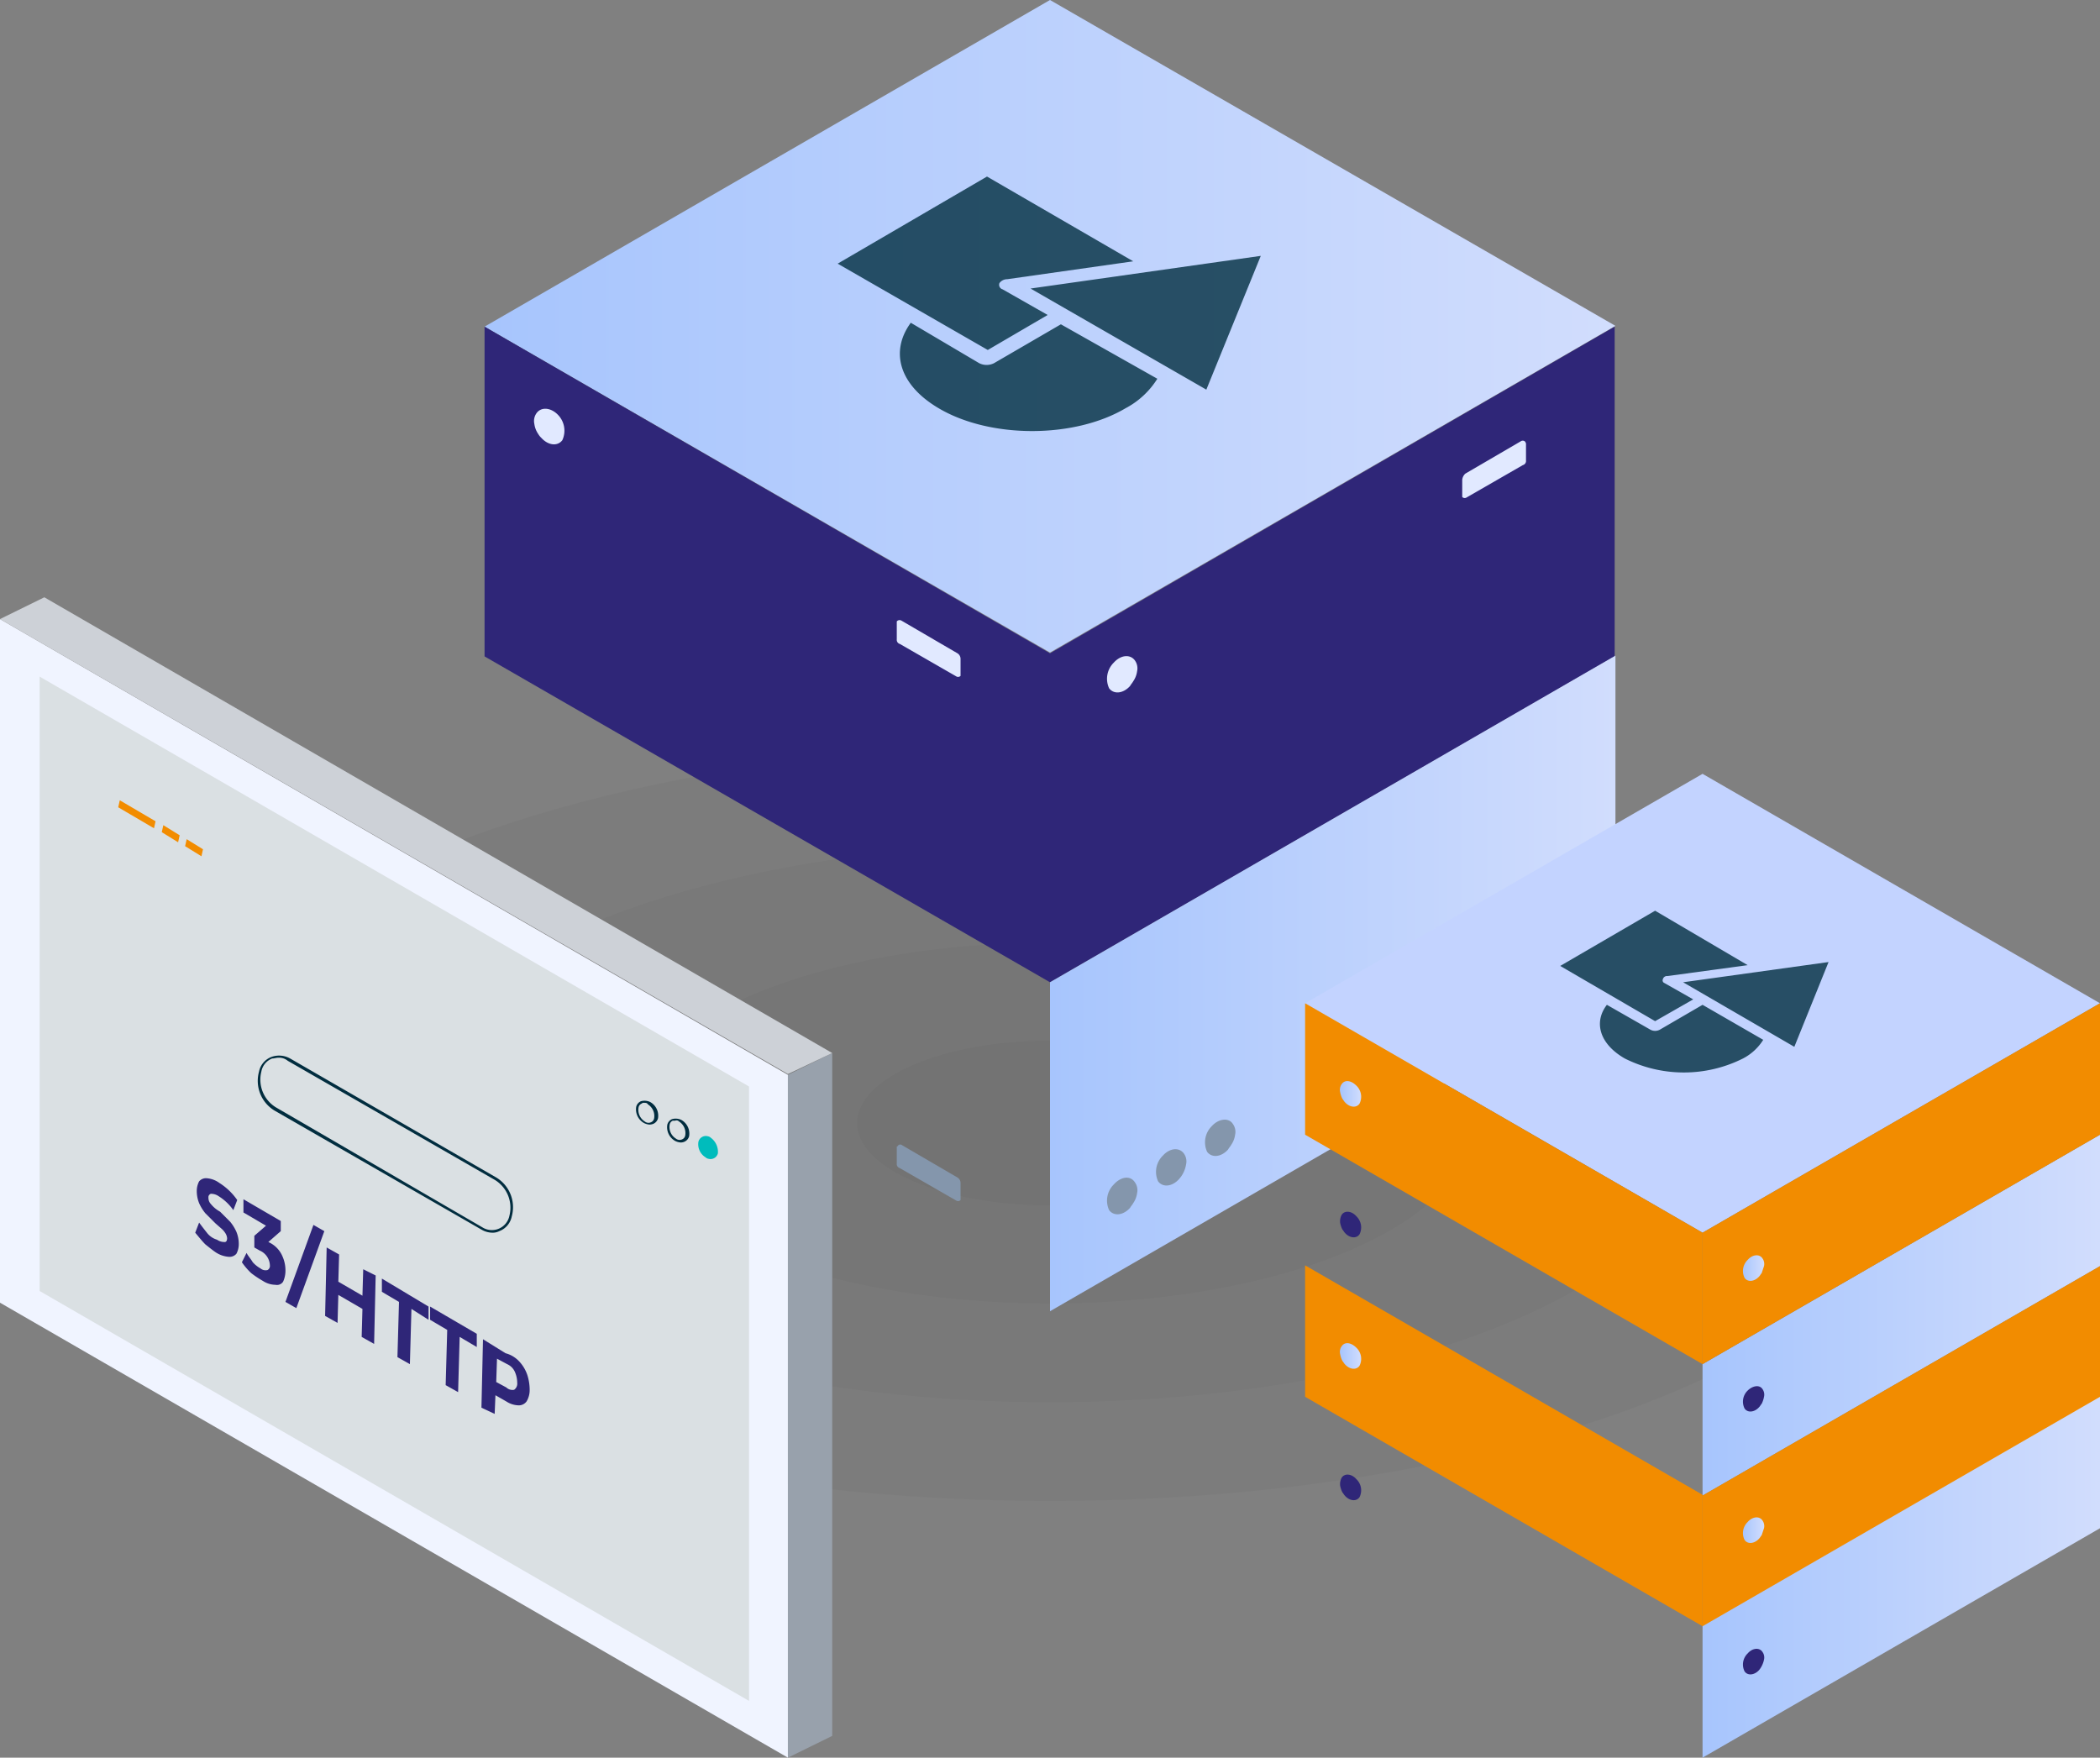
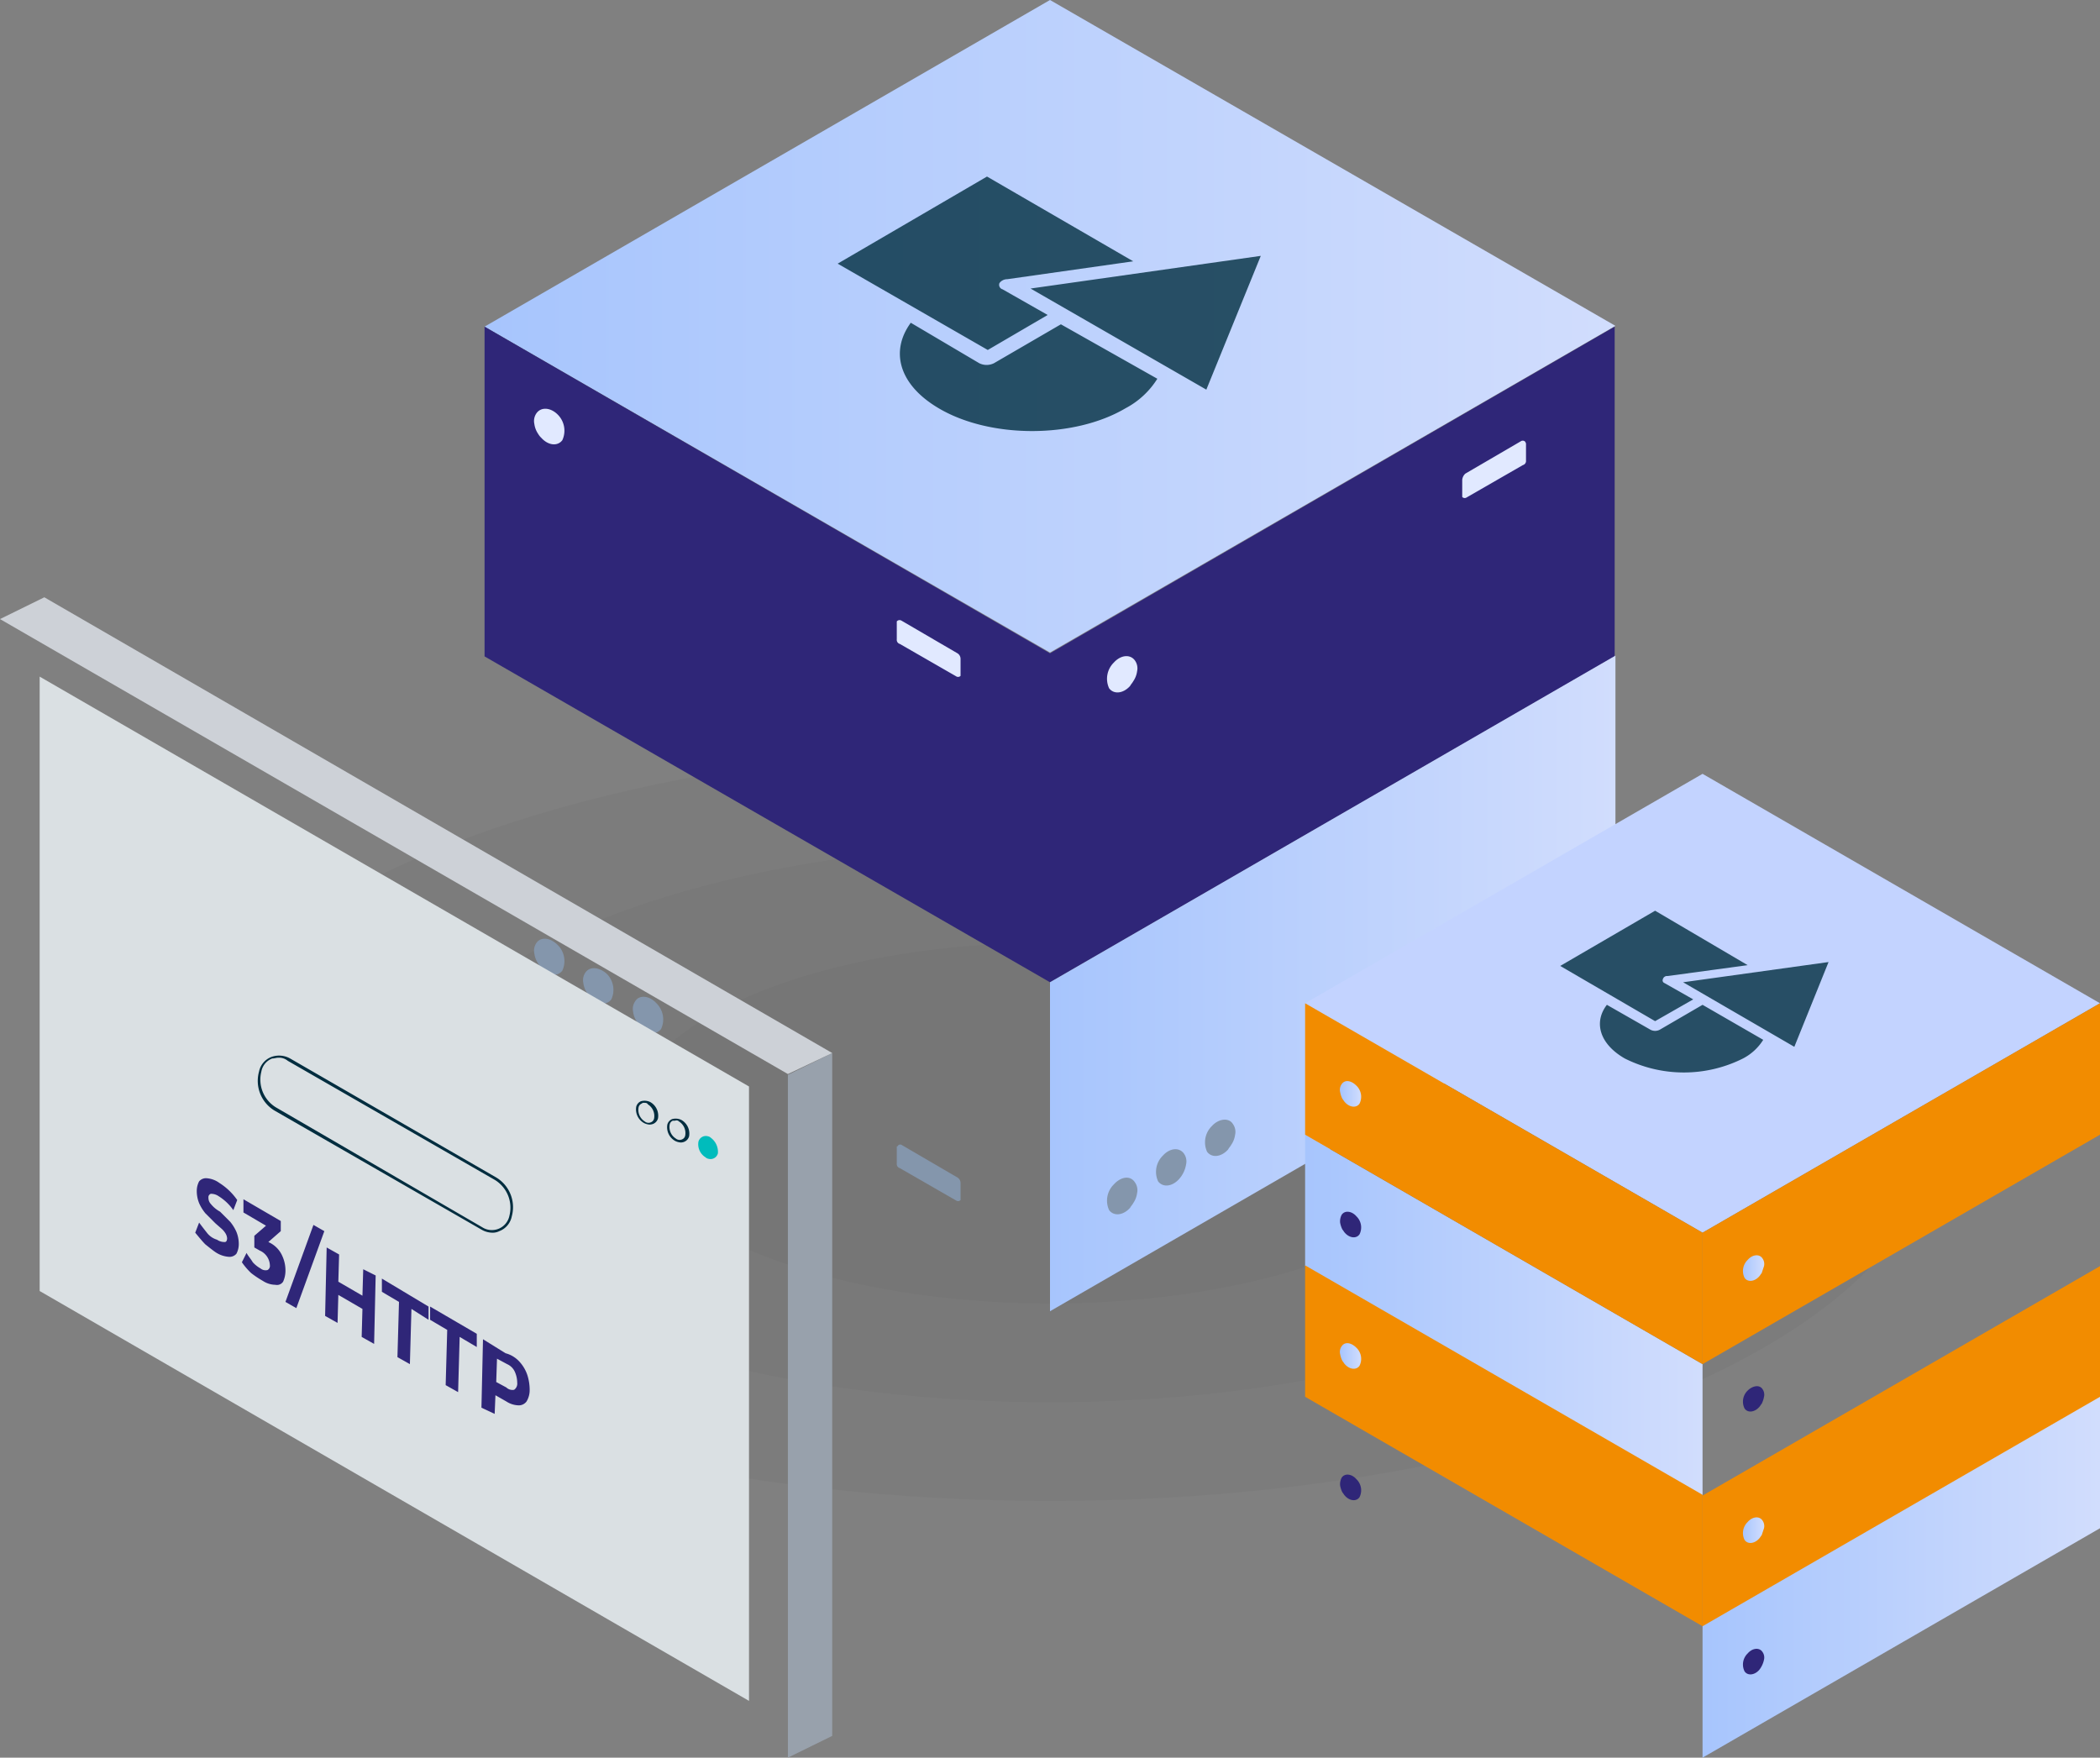
<svg xmlns="http://www.w3.org/2000/svg" xmlns:xlink="http://www.w3.org/1999/xlink" width="270" height="226" viewBox="0 0 270 226">
  <rect x="0" y="0" width="270" height="226" fill="#808080" stroke="none" />
  <defs>
    <linearGradient id="mzk1gb57ba" x1="1" y1="-23.265" x2="0" y2="-23.265" gradientUnits="objectBoundingBox">
      <stop offset="0" stop-color="#d1ddfd" />
      <stop offset="1" stop-color="#a7c5fd" />
    </linearGradient>
    <linearGradient id="gjxvox5udb" y1="-25.157" x2="0" y2="-25.157" xlink:href="#mzk1gb57ba" />
    <linearGradient id="64yt6wdyvc" x1=".913" y1="22.273" x2=".07" y2="21.789" gradientUnits="objectBoundingBox">
      <stop offset="0" />
      <stop offset=".496" stop-opacity="0" />
    </linearGradient>
    <linearGradient id="qiljc92t9d" y1="-47.953" x2="0" y2="-47.953" xlink:href="#mzk1gb57ba" />
    <linearGradient id="9mntouulye" x1=".975" y1="-700.092" x2="-.03" y2="-700.092" xlink:href="#mzk1gb57ba" />
    <linearGradient id="2hunx5vw5f" x1="1.012" y1="-686.466" x2=".007" y2="-686.466" xlink:href="#mzk1gb57ba" />
    <linearGradient id="bk2yt06jvg" x1=".975" y1="-679.593" x2="-.03" y2="-679.593" xlink:href="#mzk1gb57ba" />
    <linearGradient id="inqr27vffh" x1="1.012" y1="-665.97" x2=".007" y2="-665.97" xlink:href="#mzk1gb57ba" />
    <linearGradient id="1wk9e35lui" y1="-49.405" x2="0" y2="-49.405" xlink:href="#mzk1gb57ba" />
  </defs>
  <g data-name="Group 5963">
    <ellipse data-name="Ellipse 82" cx="114.1" cy="48.6" rx="114.1" ry="48.6" transform="translate(20.9 95.8)" style="opacity:.03" />
    <ellipse data-name="Ellipse 83" cx="84.3" cy="35.9" rx="84.3" ry="35.9" transform="translate(50.7 108.5)" style="opacity:.03" />
    <ellipse data-name="Ellipse 84" cx="54.4" cy="23.2" rx="54.4" ry="23.2" transform="translate(80.6 121.2)" style="opacity:.03" />
-     <ellipse data-name="Ellipse 85" cx="24.8" cy="10.6" rx="24.8" ry="10.6" transform="translate(110.2 133.8)" style="opacity:.03" />
  </g>
  <path data-name="Path 3136" d="M62.3 42 135 83.9l72.7-42L135 0z" style="fill:url(#mzk1gb57ba)" />
  <g data-name="Group 5964">
    <path data-name="Path 3137" d="M207.6 42v42.4L135 126.3V84z" style="fill:#2f2678" />
    <path data-name="Path 3138" d="M135 126.3 62.3 84.4V42L135 84z" style="fill:#2f2678" />
  </g>
  <path data-name="Path 3139" d="M145.9 84.9a1.735 1.735 0 0 1 .3 1.4 2.947 2.947 0 0 1-.5 1.3c-.1.2-.3.4-.4.6-.9 1-2.1 1.1-2.7.3a2.918 2.918 0 0 1 .6-3.3c.9-1 2.1-1.1 2.7-.3zm50.3-27.8v2.1a.548.548 0 0 1-.4.6l-7.3 4.2a.44.44 0 0 1-.5-.1v-2.2a1.235 1.235 0 0 1 .4-.8l7.2-4.2a.44.44 0 0 1 .5.1c.1.2.1.2.1.3zM69 53.1a1.735 1.735 0 0 0-.3 1.4 2.947 2.947 0 0 0 .5 1.3 2.181 2.181 0 0 0 .4.5c.9 1 2.1 1.1 2.7.3a2.918 2.918 0 0 0-.6-3.3c-.9-.9-2.1-1-2.7-.2zm46.3 27v2.1a.548.548 0 0 0 .4.6L123 87a.44.44 0 0 0 .5-.1v-2.2a.842.842 0 0 0-.4-.7l-7.2-4.2a.471.471 0 0 0-.6.1z" style="fill:#e1e9ff" />
  <path data-name="Path 3140" d="M207.7 84.3v42.3l-72.7 42v-42.3z" style="fill:url(#gjxvox5udb)" />
  <path data-name="Path 3141" d="m135 168.6-72.7-41.9V84.3l72.7 42z" style="fill:url(#gjxvox5udb)" />
  <path data-name="Path 3142" d="M158.5 144.5a1.735 1.735 0 0 1 .3 1.4 2.947 2.947 0 0 1-.5 1.3c-.1.2-.3.4-.4.6-.9 1-2.1 1.1-2.7.3a2.918 2.918 0 0 1 .6-3.3c.9-1 2.2-1.1 2.7-.3zm-6.3 3.8a1.735 1.735 0 0 1 .3 1.4 3.717 3.717 0 0 1-.9 1.9c-.9 1-2.1 1.1-2.7.3a2.918 2.918 0 0 1 .6-3.3c.9-1 2.1-1.1 2.7-.3zm-6.3 3.7a1.735 1.735 0 0 1 .3 1.4 2.947 2.947 0 0 1-.5 1.3c-.1.2-.3.4-.4.6-.9 1-2.1 1.1-2.7.3a2.918 2.918 0 0 1 .6-3.3c.9-1 2.1-1.2 2.7-.3zm50.5-28.5v2.1a.548.548 0 0 1-.4.6l-7.3 4.2a.44.44 0 0 1-.5-.1v-2.2a.842.842 0 0 1 .4-.7l7.2-4.2a.44.44 0 0 1 .5.1c.1.1.1.1.1.2zM69 121.2a1.735 1.735 0 0 0-.3 1.4 2.947 2.947 0 0 0 .5 1.3c.1.2.3.4.4.6.9 1 2.1 1.1 2.7.3a2.918 2.918 0 0 0-.6-3.3c-.9-.9-2.1-1.1-2.7-.3zm6.3 3.8a1.735 1.735 0 0 0-.3 1.4 2.947 2.947 0 0 0 .5 1.3 2.182 2.182 0 0 0 .4.5c.9 1 2.1 1.1 2.7.3a2.918 2.918 0 0 0-.6-3.3c-.9-.8-2.1-1-2.7-.2zm6.4 3.7a1.735 1.735 0 0 0-.3 1.4 2.947 2.947 0 0 0 .5 1.3c.1.2.3.4.4.6.9 1 2.1 1.1 2.7.3a2.918 2.918 0 0 0-.6-3.3c-.9-1-2.2-1.1-2.7-.3zm33.6 18.8v2.1a.548.548 0 0 0 .4.6l7.3 4.2a.44.44 0 0 0 .5-.1v-2.2a.842.842 0 0 0-.4-.7l-7.2-4.2a.365.365 0 0 0-.5.2c-.1 0-.1 0-.1.1z" style="fill:#8496ac" />
  <g data-name="Group 5965">
-     <path data-name="Path 3143" d="M101.3 138.2V226L0 167.5V79.6z" style="fill:#f0f4ff" />
    <path data-name="Path 3144" d="m101.3 226 5.7-2.8v-87.8l-5.7 2.8V226z" style="fill:#98a1ac" />
    <path data-name="Path 3145" d="M107 135.4 5.7 76.8 0 79.6l101.3 58.5z" style="fill:#cdd1d7" />
    <path data-name="Path 3146" d="M96.3 139.7v79L5.1 166V87l91.2 52.7z" style="fill:#dae0e3" />
    <path data-name="Path 3147" d="M83.5 144.6a1.854 1.854 0 0 1-.7-.2 2.016 2.016 0 0 1-1-2.1 1.057 1.057 0 0 1 .6-.7 1.672 1.672 0 0 1 1.2.1 2.016 2.016 0 0 1 1 2.1 1.057 1.057 0 0 1-.6.7 1.338 1.338 0 0 1-.5.1zm-.7-2.8a.367.367 0 0 0-.3.1.664.664 0 0 0-.4.5 1.762 1.762 0 0 0 .8 1.8.755.755 0 0 0 .8.1.664.664 0 0 0 .4-.5 1.762 1.762 0 0 0-.8-1.8c-.1-.2-.3-.2-.5-.2zm4.7 5.1a1.854 1.854 0 0 1-.7-.2 2.016 2.016 0 0 1-1-2.1 1.057 1.057 0 0 1 .6-.7 1.672 1.672 0 0 1 1.2.1 2.016 2.016 0 0 1 1 2.1 1.057 1.057 0 0 1-.6.7 1.087 1.087 0 0 1-.5.1zm-.7-2.8h-.3a.664.664 0 0 0-.4.5 1.762 1.762 0 0 0 .8 1.8.755.755 0 0 0 .8.1.664.664 0 0 0 .4-.5 1.762 1.762 0 0 0-.8-1.8.44.44 0 0 0-.5-.1z" style="fill:#012d3f" />
    <path data-name="Path 3148" d="M92.3 148.3a.977.977 0 0 1-1.2.7.758.758 0 0 1-.4-.2 1.961 1.961 0 0 1-.9-2 .977.977 0 0 1 1.2-.7.758.758 0 0 1 .4.2 2.248 2.248 0 0 1 .9 2z" style="fill:#00bcbc" />
-     <path data-name="Path 3149" d="m22.9 108.3-2.1-1.3.2-.9 2.1 1.3zm3 1.8-2.1-1.3.2-.9 2.1 1.3-.2.9zm-6.1-3.6-4.6-2.7.2-.9 4.6 2.7z" style="fill:#f28c00" />
    <path data-name="Path 3150" d="M63.4 158.5a2.822 2.822 0 0 1-1.5-.4l-26.6-15.3a4.456 4.456 0 0 1-2-5 2.558 2.558 0 0 1 1.6-1.9 2.9 2.9 0 0 1 2.4.2l26.5 15.3a4.456 4.456 0 0 1 2 5 2.558 2.558 0 0 1-1.6 1.9 1.884 1.884 0 0 1-.8.2zM35.8 136c-.3 0-.5.1-.8.1a2.216 2.216 0 0 0-1.4 1.7 4.177 4.177 0 0 0 1.9 4.6L62 157.8a2.3 2.3 0 0 0 3.5-1.5 4.177 4.177 0 0 0-1.9-4.6L37 136.4a1.746 1.746 0 0 0-1.2-.4z" style="fill:#012d3f" />
    <path data-name="Path 3151" d="M26.4 160c-.4-.4-.8-.9-1.3-1.5l.5-1.3c.3.4.6.8 1 1.3a2.54 2.54 0 0 0 1.3.9 1.689 1.689 0 0 0 1 .3c.2 0 .3-.2.3-.5a1.421 1.421 0 0 0-.2-.6 2.652 2.652 0 0 0-.5-.6l-.8-.7-1.3-1.3a5.67 5.67 0 0 1-.8-1.3 4.146 4.146 0 0 1-.3-1.6 2.663 2.663 0 0 1 .3-1.2 1.159 1.159 0 0 1 1-.4 3.139 3.139 0 0 1 1.6.6 7.975 7.975 0 0 1 2.3 2.2l-.5 1.3a6.491 6.491 0 0 0-1.9-1.8 1.689 1.689 0 0 0-1-.3.462.462 0 0 0-.3.5 1.136 1.136 0 0 0 .3.8 4 4 0 0 0 1.2 1l1.3 1.3a5.67 5.67 0 0 1 .8 1.3 4.146 4.146 0 0 1 .3 1.6 2.663 2.663 0 0 1-.3 1.2 1.159 1.159 0 0 1-1 .4 3.486 3.486 0 0 1-1.7-.6c-.3-.2-.8-.6-1.3-1zm9.9 1.5a4.477 4.477 0 0 1 .4 2 3.452 3.452 0 0 1-.3 1.3.951.951 0 0 1-1 .4 3.022 3.022 0 0 1-1.6-.5 13.03 13.03 0 0 1-1.5-1 8.7 8.7 0 0 1-1.2-1.4l.6-1.2c.2.4.5.7.8 1.2a3.915 3.915 0 0 0 1 .8 1.02 1.02 0 0 0 .9.2.6.6 0 0 0 .3-.6 2.157 2.157 0 0 0-1.3-1.9l-.7-.4v-1.5l1.5-1.3-2.9-1.7v-1.7l4.8 2.8v1.3l-1.6 1.4a3.479 3.479 0 0 1 1.8 1.8zm4-4 1.4.8-3.6 9.9-1.4-.8zm8 6.5-.2 8.8-1.6-.9.1-3.6-3.1-1.8-.1 3.6-1.6-.9.2-8.8 1.6.9-.1 3.5 3.1 1.8.1-3.4zm3 3.4-2.2-1.3v-1.7l6 3.6v1.7l-2.2-1.4-.2 7.1-1.6-.9zm6.2 3.6-2.2-1.3V168l6 3.5v1.7l-2.2-1.3-.2 7.1-1.6-.9zm9.3 4.1a4.784 4.784 0 0 1 1 1.7 6.279 6.279 0 0 1 .3 1.9 2.822 2.822 0 0 1-.4 1.5 1.231 1.231 0 0 1-1 .5 3.022 3.022 0 0 1-1.6-.5l-1.4-.8-.1 2.4-1.7-.8.2-8.8L65 174a3.67 3.67 0 0 1 1.8 1.1zm-.7 3.6a.963.963 0 0 0 .4-.9 3.529 3.529 0 0 0-.3-1.4 1.949 1.949 0 0 0-1-1l-1.3-.7-.1 3 1.3.7a1.129 1.129 0 0 0 1 .3z" style="fill:#2f2678" />
  </g>
  <path data-name="Path 3152" d="m162.1 32.9-7 17.2-22.6-13zm-16.4.7-16.2 2.3a1.231 1.231 0 0 0-1 .5.6.6 0 0 0 .4.8l5.8 3.3L127 45l-19.3-11.1 19.2-11.2zm3.1 15.1a10.715 10.715 0 0 1-4.1 3.8c-6.6 3.9-17.4 3.9-24 0-5.1-3-6.3-7.3-3.6-11l8.8 5.2a2.118 2.118 0 0 0 1.9 0l8.6-5z" style="fill:#002d3f;opacity:.8" />
  <path data-name="Path 3153" d="M135 168.6V83.9l72.7-42v84.7z" style="opacity:.2;fill:url(#64yt6wdyvc)" />
  <g data-name="Group 5972">
-     <path data-name="Path 3154" d="M270 145.9v16.9l-51.1 29.5v-16.9z" style="fill:url(#qiljc92t9d)" />
    <path data-name="Path 3155" d="m218.9 192.3-51.1-29.5v-16.9l51.1 29.5z" style="fill:url(#qiljc92t9d)" />
    <path data-name="Path 3156" d="M226.6 178.6a1.232 1.232 0 0 1 .2 1 3.178 3.178 0 0 1-.3.9c-.1.1-.2.3-.3.4-.6.7-1.5.8-1.9.2a1.973 1.973 0 0 1 .4-2.3c.6-.6 1.5-.8 1.9-.2zm-54.1-22.4a1.8 1.8 0 0 0-.2 1 3.178 3.178 0 0 0 .3.9c.1.1.2.3.3.4.6.7 1.5.8 1.9.2a1.973 1.973 0 0 0-.4-2.3c-.6-.7-1.5-.8-1.9-.2z" style="fill:#2f2678" />
    <g data-name="Group 5968">
      <path d="M270 162.8v16.9l-51.1 29.5v-16.9z" style="fill:#f28c00" data-name="Group 5966" />
      <path d="m218.9 209.1-51.1-29.5v-16.9l51.1 29.5z" style="fill:#f28c00" data-name="Group 5967" />
    </g>
    <path data-name="Path 3157" d="M226.6 195.5a1.232 1.232 0 0 1 .2 1l-.3.9c-.1.1-.2.3-.3.4-.6.7-1.5.8-1.9.2a1.973 1.973 0 0 1 .4-2.3c.6-.7 1.5-.8 1.9-.2z" style="fill:url(#9mntouulye)" />
    <path data-name="Path 3158" d="M172.5 173.1a1.232 1.232 0 0 0-.2 1 3.178 3.178 0 0 0 .3.9c.1.1.2.3.3.4.6.7 1.5.8 1.9.2a1.973 1.973 0 0 0-.4-2.3c-.7-.7-1.5-.8-1.9-.2z" style="fill:url(#2hunx5vw5f)" />
    <path data-name="Path 3159" d="m167.8 129 51.1 29.5L270 129l-51.1-29.5-51.1 29.5z" style="fill:#c3d3ff" />
    <g data-name="Group 5971">
      <path d="M270 129v16.9l-51.1 29.5v-16.9z" style="fill:#f28c00" data-name="Group 5969" />
      <path d="m218.9 175.4-51.1-29.5V129l51.1 29.5z" style="fill:#f28c00" data-name="Group 5970" />
    </g>
    <path data-name="Path 3160" d="M226.6 161.8a1.232 1.232 0 0 1 .2 1l-.3.9c-.1.1-.2.3-.3.4-.6.7-1.5.8-1.9.2a1.973 1.973 0 0 1 .4-2.3c.6-.7 1.5-.8 1.9-.2z" style="fill:url(#bk2yt06jvg)" />
    <path data-name="Path 3161" d="M172.5 139.4a1.232 1.232 0 0 0-.2 1 3.178 3.178 0 0 0 .3.9c.1.1.2.3.3.4.6.7 1.5.8 1.9.2a1.973 1.973 0 0 0-.4-2.3c-.7-.7-1.5-.8-1.9-.2z" style="fill:url(#inqr27vffh)" />
    <path data-name="Path 3162" d="M270 179.6v16.9L218.9 226v-16.9z" style="fill:url(#1wk9e35lui)" />
    <path data-name="Path 3163" d="m218.9 226-51.1-29.5v-16.9l51.1 29.5z" style="fill:url(#1wk9e35lui)" />
    <path data-name="Path 3164" d="M226.6 212.4a1.232 1.232 0 0 1 .2 1 3.1 3.1 0 0 1-.6 1.3c-.6.7-1.5.8-1.9.2a1.973 1.973 0 0 1 .4-2.3c.6-.7 1.5-.8 1.9-.2zM172.5 190a1.8 1.8 0 0 0-.2 1 3.178 3.178 0 0 0 .3.9c.1.1.2.3.3.4.6.7 1.5.8 1.9.2a1.973 1.973 0 0 0-.4-2.3c-.6-.7-1.5-.8-1.9-.2z" style="fill:#2f2678" />
    <path data-name="Path 3165" d="m235.1 123.7-4.4 10.9-14.3-8.3 18.7-2.6zm-10.4.4-10.3 1.4a.548.548 0 0 0-.6.4.365.365 0 0 0 .2.5l3.7 2.1-4.9 2.8-12.2-7.1 12.2-7.1zm2 9.6a6.708 6.708 0 0 1-2.6 2.4 16.944 16.944 0 0 1-15.2 0c-3.3-1.9-4-4.7-2.3-6.9l5.6 3.2a1.275 1.275 0 0 0 1.2 0l5.5-3.2z" style="fill:#002d3f;opacity:.8" />
  </g>
</svg>